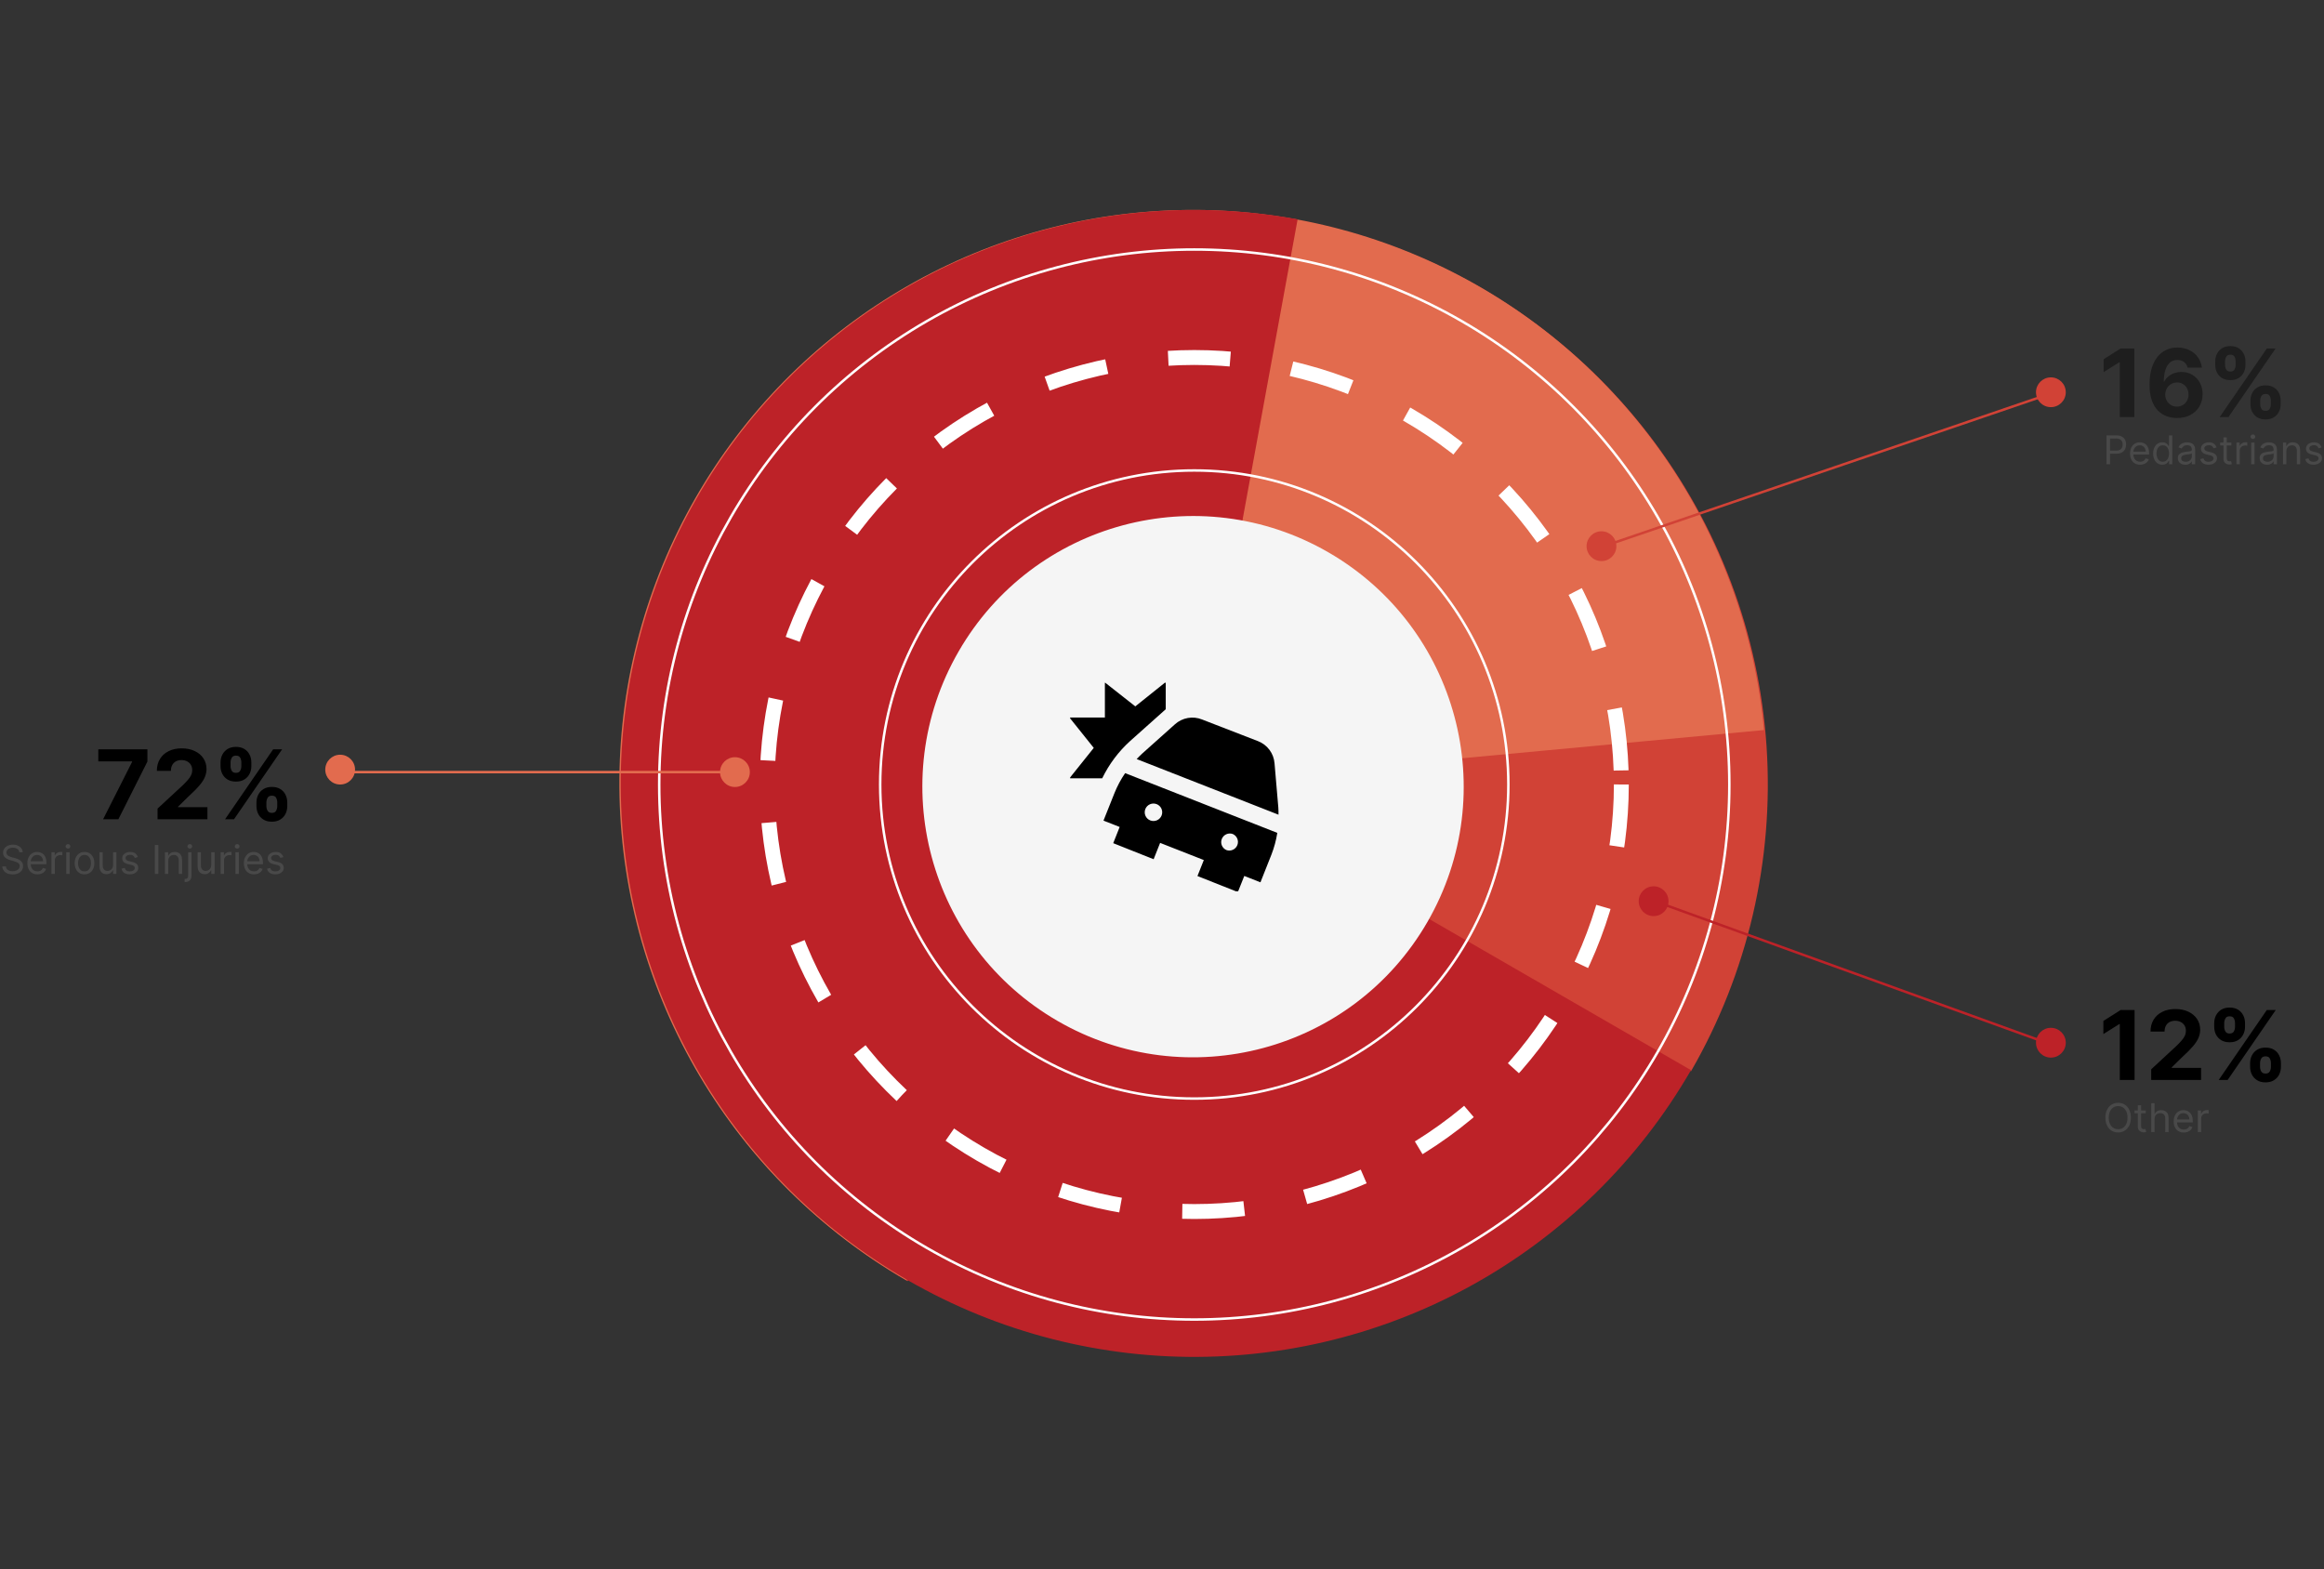
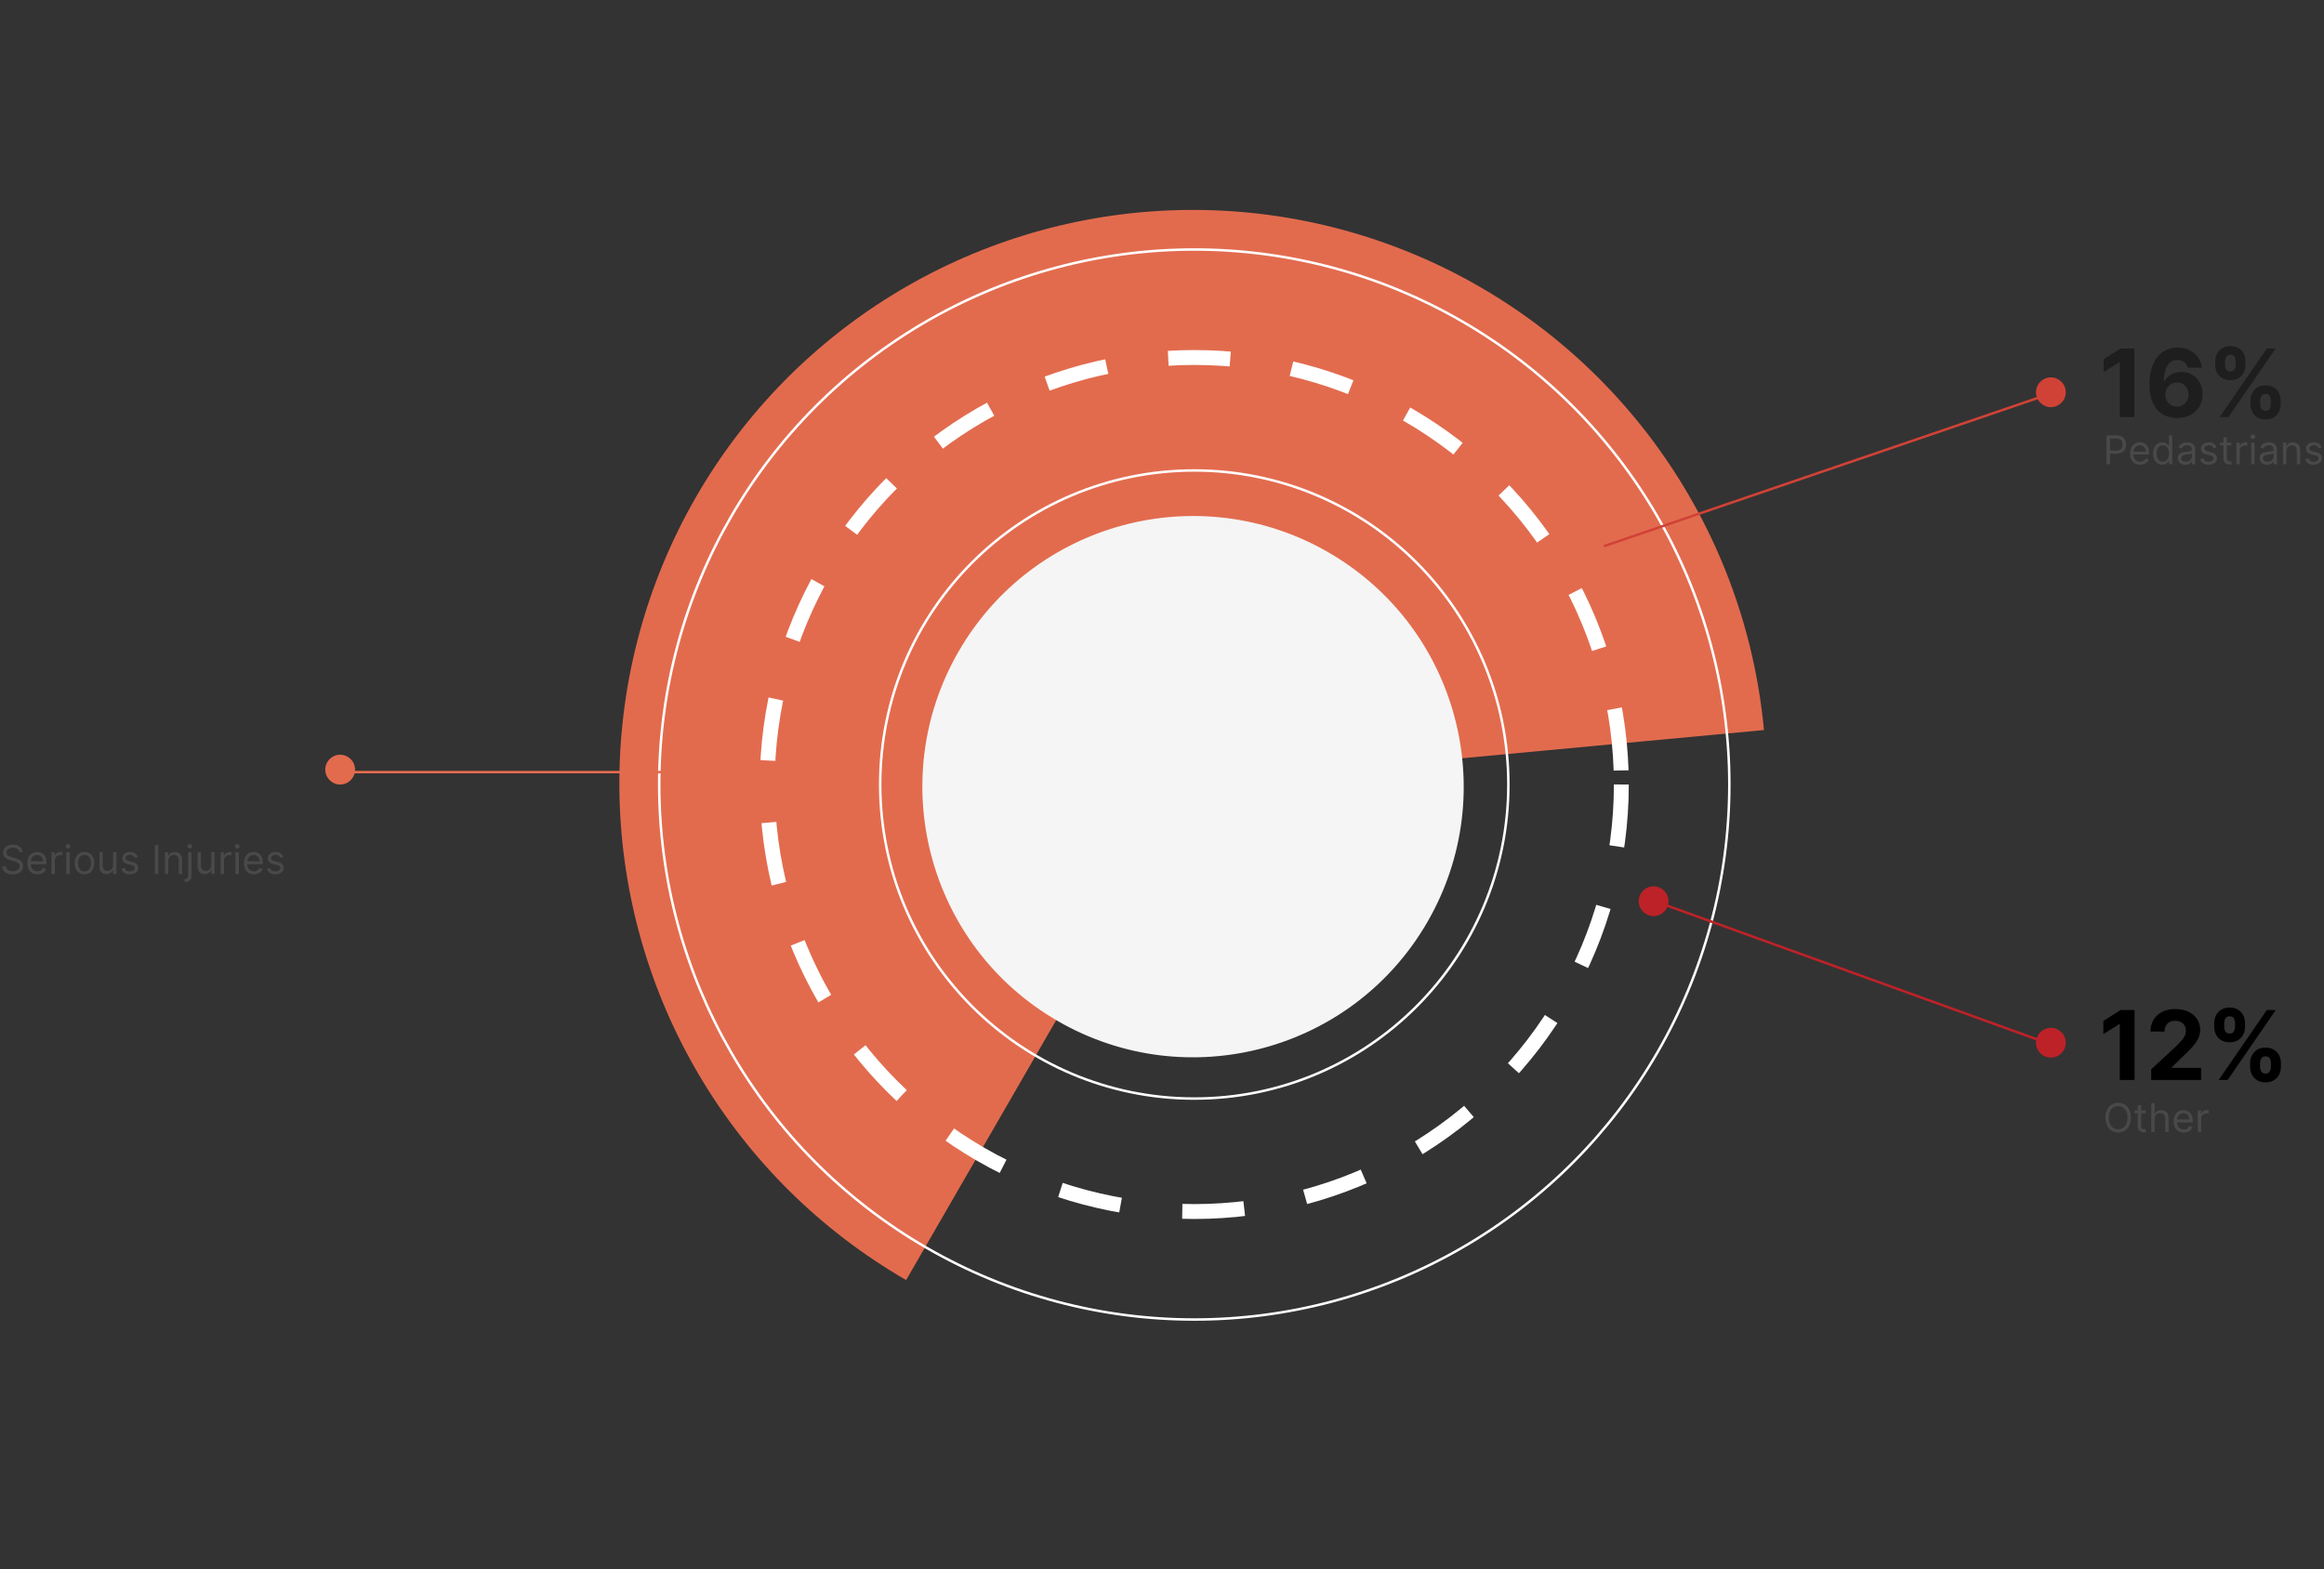
<svg xmlns="http://www.w3.org/2000/svg" width="936" height="632" viewBox="0 0 936 632" fill="none">
  <rect x="0" y="0" width="936" height="632" fill="#333333" stroke="none" />
-   <path d="M365.5 516.051C325.933 493.207 294.029 459.144 273.822 418.168C253.615 377.192 246.013 331.144 251.976 285.848C257.94 240.551 277.201 198.04 307.325 163.69C337.449 129.341 377.082 104.695 421.213 92.87C465.343 81.046 511.99 82.573 555.252 97.258C598.515 111.944 636.452 139.129 664.265 175.375C692.077 211.622 708.517 255.301 711.505 300.891C714.493 346.481 703.895 391.933 681.052 431.499L481 315.999L365.5 516.051Z" fill="#D14236" />
  <path d="M364.948 515.604C330.621 495.785 301.972 467.467 281.755 433.374C261.538 399.28 250.434 360.558 249.511 320.932C248.588 281.305 257.877 242.108 276.484 207.11C295.091 172.112 322.391 142.491 355.758 121.095C389.125 99.7 427.435 87.25 467.005 84.943C506.575 82.637 546.073 90.551 581.699 107.924C617.326 125.298 647.883 151.547 670.431 184.146C692.979 216.745 706.759 254.597 710.446 294.062L480.448 315.552L364.948 515.604Z" fill="#E26B4E" />
-   <path d="M681.052 431.052C659.89 467.706 629.064 497.841 591.94 518.168C554.817 538.494 512.822 548.231 470.541 546.315C428.26 544.399 387.319 530.903 352.186 507.302C317.053 483.7 289.08 450.9 271.32 412.482C253.561 374.064 246.697 331.505 251.479 289.452C256.261 247.399 272.505 207.468 298.437 174.018C324.369 140.569 358.992 114.887 398.527 99.776C438.062 84.665 480.989 80.707 522.62 88.332L481 315.552L681.052 431.052Z" fill="#BD2228" />
  <path d="M7.773 343.273C7.705 342.697 7.428 342.25 6.943 341.932C6.458 341.614 5.864 341.455 5.159 341.455C4.644 341.455 4.193 341.538 3.807 341.705C3.424 341.871 3.125 342.1 2.909 342.392C2.697 342.684 2.591 343.015 2.591 343.386C2.591 343.697 2.665 343.964 2.812 344.188C2.964 344.407 3.157 344.591 3.392 344.739C3.627 344.883 3.873 345.002 4.131 345.097C4.388 345.187 4.625 345.261 4.841 345.318L6.023 345.636C6.326 345.716 6.663 345.826 7.034 345.966C7.409 346.106 7.767 346.297 8.108 346.54C8.453 346.778 8.737 347.085 8.96 347.46C9.184 347.835 9.295 348.295 9.295 348.841C9.295 349.47 9.131 350.038 8.801 350.545C8.475 351.053 7.998 351.456 7.369 351.756C6.744 352.055 5.985 352.205 5.091 352.205C4.258 352.205 3.536 352.07 2.926 351.801C2.32 351.532 1.843 351.157 1.494 350.676C1.15 350.195 0.955 349.636 0.909 349H2.364C2.402 349.439 2.549 349.803 2.807 350.091C3.068 350.375 3.398 350.587 3.795 350.727C4.197 350.864 4.629 350.932 5.091 350.932C5.629 350.932 6.112 350.845 6.54 350.67C6.968 350.492 7.307 350.246 7.557 349.932C7.807 349.614 7.932 349.242 7.932 348.818C7.932 348.432 7.824 348.117 7.608 347.875C7.392 347.633 7.108 347.436 6.756 347.284C6.403 347.133 6.023 347 5.614 346.886L4.182 346.477C3.273 346.216 2.553 345.843 2.023 345.358C1.492 344.873 1.227 344.239 1.227 343.455C1.227 342.803 1.403 342.235 1.756 341.75C2.112 341.261 2.589 340.883 3.188 340.614C3.79 340.341 4.462 340.205 5.205 340.205C5.955 340.205 6.621 340.339 7.205 340.608C7.788 340.873 8.25 341.237 8.591 341.699C8.936 342.161 9.117 342.686 9.136 343.273H7.773ZM15.089 352.182C14.249 352.182 13.523 351.996 12.913 351.625C12.307 351.25 11.839 350.727 11.51 350.057C11.184 349.383 11.021 348.598 11.021 347.705C11.021 346.811 11.184 346.023 11.51 345.341C11.839 344.655 12.298 344.121 12.885 343.739C13.476 343.352 14.165 343.159 14.953 343.159C15.408 343.159 15.857 343.235 16.3 343.386C16.743 343.538 17.146 343.784 17.51 344.125C17.874 344.462 18.163 344.909 18.379 345.466C18.595 346.023 18.703 346.708 18.703 347.523V348.091H11.976V346.932H17.34C17.34 346.439 17.241 346 17.044 345.614C16.851 345.227 16.574 344.922 16.215 344.699C15.858 344.475 15.438 344.364 14.953 344.364C14.419 344.364 13.957 344.496 13.567 344.761C13.18 345.023 12.883 345.364 12.675 345.784C12.466 346.205 12.362 346.655 12.362 347.136V347.909C12.362 348.568 12.476 349.127 12.703 349.585C12.934 350.04 13.254 350.386 13.663 350.625C14.072 350.86 14.548 350.977 15.089 350.977C15.442 350.977 15.76 350.928 16.044 350.83C16.332 350.727 16.58 350.576 16.788 350.375C16.997 350.17 17.158 349.917 17.271 349.614L18.567 349.977C18.43 350.417 18.201 350.803 17.879 351.136C17.557 351.466 17.16 351.723 16.686 351.909C16.213 352.091 15.68 352.182 15.089 352.182ZM20.743 352V343.273H22.038V344.591H22.129C22.288 344.159 22.576 343.809 22.993 343.54C23.41 343.271 23.879 343.136 24.402 343.136C24.5 343.136 24.624 343.138 24.771 343.142C24.919 343.146 25.031 343.152 25.107 343.159V344.523C25.061 344.511 24.957 344.494 24.794 344.472C24.635 344.445 24.466 344.432 24.288 344.432C23.864 344.432 23.485 344.521 23.152 344.699C22.822 344.873 22.561 345.116 22.368 345.426C22.178 345.733 22.084 346.083 22.084 346.477V352H20.743ZM26.696 352V343.273H28.037V352H26.696ZM27.378 341.818C27.116 341.818 26.891 341.729 26.702 341.551C26.516 341.373 26.423 341.159 26.423 340.909C26.423 340.659 26.516 340.445 26.702 340.267C26.891 340.089 27.116 340 27.378 340C27.639 340 27.863 340.089 28.048 340.267C28.238 340.445 28.332 340.659 28.332 340.909C28.332 341.159 28.238 341.373 28.048 341.551C27.863 341.729 27.639 341.818 27.378 341.818ZM34.038 352.182C33.251 352.182 32.559 351.994 31.965 351.619C31.374 351.244 30.912 350.72 30.578 350.045C30.249 349.371 30.084 348.583 30.084 347.682C30.084 346.773 30.249 345.979 30.578 345.301C30.912 344.623 31.374 344.097 31.965 343.722C32.559 343.347 33.251 343.159 34.038 343.159C34.826 343.159 35.516 343.347 36.106 343.722C36.701 344.097 37.163 344.623 37.493 345.301C37.826 345.979 37.993 346.773 37.993 347.682C37.993 348.583 37.826 349.371 37.493 350.045C37.163 350.72 36.701 351.244 36.106 351.619C35.516 351.994 34.826 352.182 34.038 352.182ZM34.038 350.977C34.637 350.977 35.129 350.824 35.516 350.517C35.902 350.21 36.188 349.807 36.374 349.307C36.559 348.807 36.652 348.265 36.652 347.682C36.652 347.098 36.559 346.555 36.374 346.051C36.188 345.547 35.902 345.14 35.516 344.83C35.129 344.519 34.637 344.364 34.038 344.364C33.44 344.364 32.947 344.519 32.561 344.83C32.175 345.14 31.889 345.547 31.703 346.051C31.517 346.555 31.425 347.098 31.425 347.682C31.425 348.265 31.517 348.807 31.703 349.307C31.889 349.807 32.175 350.21 32.561 350.517C32.947 350.824 33.44 350.977 34.038 350.977ZM45.54 348.432V343.273H46.881V352H45.54V350.523H45.449C45.244 350.966 44.926 351.343 44.494 351.653C44.062 351.96 43.517 352.114 42.858 352.114C42.312 352.114 41.828 351.994 41.403 351.756C40.979 351.513 40.646 351.15 40.403 350.665C40.161 350.176 40.04 349.561 40.04 348.818V343.273H41.381V348.727C41.381 349.364 41.559 349.871 41.915 350.25C42.275 350.629 42.733 350.818 43.29 350.818C43.623 350.818 43.962 350.733 44.307 350.562C44.655 350.392 44.947 350.131 45.182 349.778C45.42 349.426 45.54 348.977 45.54 348.432ZM55.519 345.227L54.314 345.568C54.238 345.367 54.126 345.172 53.979 344.983C53.835 344.79 53.638 344.631 53.388 344.506C53.138 344.381 52.818 344.318 52.428 344.318C51.894 344.318 51.448 344.441 51.092 344.688C50.74 344.93 50.564 345.239 50.564 345.614C50.564 345.947 50.685 346.21 50.928 346.403C51.17 346.597 51.549 346.758 52.064 346.886L53.359 347.205C54.14 347.394 54.721 347.684 55.104 348.074C55.486 348.46 55.678 348.958 55.678 349.568C55.678 350.068 55.534 350.515 55.246 350.909C54.962 351.303 54.564 351.614 54.053 351.841C53.541 352.068 52.947 352.182 52.269 352.182C51.378 352.182 50.642 351.989 50.058 351.602C49.475 351.216 49.106 350.652 48.95 349.909L50.223 349.591C50.344 350.061 50.573 350.413 50.91 350.648C51.251 350.883 51.697 351 52.246 351C52.871 351 53.367 350.867 53.734 350.602C54.106 350.333 54.291 350.011 54.291 349.636C54.291 349.333 54.185 349.08 53.973 348.875C53.761 348.667 53.435 348.511 52.996 348.409L51.541 348.068C50.742 347.879 50.155 347.585 49.78 347.188C49.409 346.786 49.223 346.284 49.223 345.682C49.223 345.189 49.361 344.754 49.638 344.375C49.918 343.996 50.299 343.699 50.78 343.483C51.265 343.267 51.814 343.159 52.428 343.159C53.291 343.159 53.969 343.348 54.462 343.727C54.958 344.106 55.31 344.606 55.519 345.227ZM63.787 340.364V352H62.378V340.364H63.787ZM67.771 346.75V352H66.43V343.273H67.726V344.636H67.84C68.044 344.193 68.355 343.837 68.771 343.568C69.188 343.295 69.726 343.159 70.385 343.159C70.976 343.159 71.493 343.28 71.936 343.523C72.379 343.761 72.724 344.125 72.97 344.614C73.216 345.098 73.34 345.712 73.34 346.455V352H71.999V346.545C71.999 345.86 71.82 345.326 71.465 344.943C71.108 344.557 70.62 344.364 69.999 344.364C69.57 344.364 69.188 344.456 68.851 344.642C68.517 344.828 68.254 345.098 68.061 345.455C67.868 345.811 67.771 346.242 67.771 346.75ZM75.79 343.273H77.131V352.636C77.131 353.174 77.038 353.64 76.852 354.034C76.671 354.428 76.394 354.733 76.023 354.949C75.655 355.165 75.191 355.273 74.631 355.273C74.585 355.273 74.54 355.273 74.494 355.273C74.449 355.273 74.403 355.273 74.358 355.273V354.023C74.403 354.023 74.445 354.023 74.483 354.023C74.521 354.023 74.562 354.023 74.608 354.023C75.017 354.023 75.316 353.902 75.506 353.659C75.695 353.42 75.79 353.08 75.79 352.636V343.273ZM76.449 341.818C76.188 341.818 75.962 341.729 75.773 341.551C75.587 341.373 75.494 341.159 75.494 340.909C75.494 340.659 75.587 340.445 75.773 340.267C75.962 340.089 76.188 340 76.449 340C76.71 340 76.934 340.089 77.119 340.267C77.309 340.445 77.403 340.659 77.403 340.909C77.403 341.159 77.309 341.373 77.119 341.551C76.934 341.729 76.71 341.818 76.449 341.818ZM85.087 348.432V343.273H86.428V352H85.087V350.523H84.996C84.791 350.966 84.473 351.343 84.041 351.653C83.609 351.96 83.064 352.114 82.405 352.114C81.859 352.114 81.374 351.994 80.95 351.756C80.526 351.513 80.193 351.15 79.95 350.665C79.708 350.176 79.587 349.561 79.587 348.818V343.273H80.928V348.727C80.928 349.364 81.106 349.871 81.462 350.25C81.822 350.629 82.28 350.818 82.837 350.818C83.17 350.818 83.509 350.733 83.854 350.562C84.202 350.392 84.494 350.131 84.729 349.778C84.967 349.426 85.087 348.977 85.087 348.432ZM88.883 352V343.273H90.179V344.591H90.27C90.429 344.159 90.717 343.809 91.133 343.54C91.55 343.271 92.02 343.136 92.543 343.136C92.641 343.136 92.764 343.138 92.912 343.142C93.06 343.146 93.171 343.152 93.247 343.159V344.523C93.202 344.511 93.097 344.494 92.935 344.472C92.776 344.445 92.607 344.432 92.429 344.432C92.005 344.432 91.626 344.521 91.293 344.699C90.963 344.873 90.702 345.116 90.508 345.426C90.319 345.733 90.224 346.083 90.224 346.477V352H88.883ZM94.837 352V343.273H96.178V352H94.837ZM95.519 341.818C95.257 341.818 95.032 341.729 94.842 341.551C94.657 341.373 94.564 341.159 94.564 340.909C94.564 340.659 94.657 340.445 94.842 340.267C95.032 340.089 95.257 340 95.519 340C95.78 340 96.003 340.089 96.189 340.267C96.378 340.445 96.473 340.659 96.473 340.909C96.473 341.159 96.378 341.373 96.189 341.551C96.003 341.729 95.78 341.818 95.519 341.818ZM102.293 352.182C101.452 352.182 100.726 351.996 100.116 351.625C99.51 351.25 99.043 350.727 98.713 350.057C98.387 349.383 98.224 348.598 98.224 347.705C98.224 346.811 98.387 346.023 98.713 345.341C99.043 344.655 99.501 344.121 100.088 343.739C100.679 343.352 101.368 343.159 102.156 343.159C102.611 343.159 103.06 343.235 103.503 343.386C103.946 343.538 104.349 343.784 104.713 344.125C105.077 344.462 105.366 344.909 105.582 345.466C105.798 346.023 105.906 346.708 105.906 347.523V348.091H99.179V346.932H104.543C104.543 346.439 104.444 346 104.247 345.614C104.054 345.227 103.777 344.922 103.418 344.699C103.062 344.475 102.641 344.364 102.156 344.364C101.622 344.364 101.16 344.496 100.77 344.761C100.384 345.023 100.086 345.364 99.878 345.784C99.669 346.205 99.565 346.655 99.565 347.136V347.909C99.565 348.568 99.679 349.127 99.906 349.585C100.137 350.04 100.457 350.386 100.866 350.625C101.276 350.86 101.751 350.977 102.293 350.977C102.645 350.977 102.963 350.928 103.247 350.83C103.535 350.727 103.783 350.576 103.991 350.375C104.2 350.17 104.361 349.917 104.474 349.614L105.77 349.977C105.634 350.417 105.404 350.803 105.082 351.136C104.76 351.466 104.363 351.723 103.889 351.909C103.416 352.091 102.884 352.182 102.293 352.182ZM114.128 345.227L112.923 345.568C112.848 345.367 112.736 345.172 112.588 344.983C112.444 344.79 112.247 344.631 111.997 344.506C111.747 344.381 111.427 344.318 111.037 344.318C110.503 344.318 110.058 344.441 109.702 344.688C109.349 344.93 109.173 345.239 109.173 345.614C109.173 345.947 109.295 346.21 109.537 346.403C109.779 346.597 110.158 346.758 110.673 346.886L111.969 347.205C112.749 347.394 113.33 347.684 113.713 348.074C114.096 348.46 114.287 348.958 114.287 349.568C114.287 350.068 114.143 350.515 113.855 350.909C113.571 351.303 113.173 351.614 112.662 351.841C112.151 352.068 111.556 352.182 110.878 352.182C109.988 352.182 109.251 351.989 108.668 351.602C108.084 351.216 107.715 350.652 107.56 349.909L108.832 349.591C108.954 350.061 109.183 350.413 109.52 350.648C109.861 350.883 110.306 351 110.855 351C111.48 351 111.976 350.867 112.344 350.602C112.715 350.333 112.901 350.011 112.901 349.636C112.901 349.333 112.795 349.08 112.582 348.875C112.37 348.667 112.045 348.511 111.605 348.409L110.151 348.068C109.351 347.879 108.764 347.585 108.389 347.188C108.018 346.786 107.832 346.284 107.832 345.682C107.832 345.189 107.971 344.754 108.247 344.375C108.527 343.996 108.908 343.699 109.389 343.483C109.874 343.267 110.423 343.159 111.037 343.159C111.901 343.159 112.579 343.348 113.071 343.727C113.567 344.106 113.92 344.606 114.128 345.227Z" fill="#494949" />
  <path d="M848.409 187L848.409 175.364L852.341 175.364C853.254 175.364 854 175.528 854.58 175.858C855.163 176.184 855.595 176.625 855.875 177.182C856.155 177.739 856.295 178.36 856.295 179.045C856.295 179.731 856.155 180.354 855.875 180.915C855.598 181.475 855.17 181.922 854.591 182.256C854.011 182.585 853.269 182.75 852.364 182.75L849.545 182.75L849.545 181.5L852.318 181.5C852.943 181.5 853.445 181.392 853.824 181.176C854.203 180.96 854.477 180.669 854.648 180.301C854.822 179.93 854.909 179.511 854.909 179.045C854.909 178.58 854.822 178.163 854.648 177.795C854.477 177.428 854.201 177.14 853.818 176.932C853.436 176.72 852.928 176.614 852.295 176.614L849.818 176.614L849.818 187L848.409 187ZM861.949 187.182C861.108 187.182 860.383 186.996 859.773 186.625C859.167 186.25 858.699 185.727 858.369 185.057C858.044 184.383 857.881 183.598 857.881 182.705C857.881 181.811 858.044 181.023 858.369 180.341C858.699 179.655 859.157 179.121 859.744 178.739C860.335 178.352 861.025 178.159 861.813 178.159C862.267 178.159 862.716 178.235 863.159 178.386C863.602 178.538 864.006 178.784 864.369 179.125C864.733 179.462 865.023 179.909 865.239 180.466C865.455 181.023 865.563 181.708 865.563 182.523L865.563 183.091L858.835 183.091L858.835 181.932L864.199 181.932C864.199 181.439 864.1 181 863.903 180.614C863.71 180.227 863.434 179.922 863.074 179.699C862.718 179.475 862.297 179.364 861.813 179.364C861.278 179.364 860.816 179.496 860.426 179.761C860.04 180.023 859.742 180.364 859.534 180.784C859.326 181.205 859.222 181.655 859.222 182.136L859.222 182.909C859.222 183.568 859.335 184.127 859.563 184.585C859.794 185.04 860.114 185.386 860.523 185.625C860.932 185.86 861.407 185.977 861.949 185.977C862.301 185.977 862.619 185.928 862.903 185.83C863.191 185.727 863.439 185.576 863.648 185.375C863.856 185.17 864.017 184.917 864.131 184.614L865.426 184.977C865.29 185.417 865.061 185.803 864.739 186.136C864.417 186.466 864.019 186.723 863.545 186.909C863.072 187.091 862.54 187.182 861.949 187.182ZM870.898 187.182C870.17 187.182 869.528 186.998 868.972 186.631C868.415 186.259 867.979 185.737 867.665 185.062C867.35 184.384 867.193 183.583 867.193 182.659C867.193 181.742 867.35 180.947 867.665 180.273C867.979 179.598 868.417 179.078 868.977 178.71C869.538 178.343 870.186 178.159 870.92 178.159C871.489 178.159 871.938 178.254 872.267 178.443C872.6 178.629 872.854 178.841 873.028 179.08C873.206 179.314 873.345 179.508 873.443 179.659L873.557 179.659L873.557 175.364L874.898 175.364L874.898 187L873.602 187L873.602 185.659L873.443 185.659C873.345 185.818 873.205 186.019 873.023 186.261C872.841 186.5 872.581 186.714 872.244 186.903C871.907 187.089 871.458 187.182 870.898 187.182ZM871.08 185.977C871.617 185.977 872.072 185.837 872.443 185.557C872.814 185.273 873.097 184.881 873.29 184.381C873.483 183.877 873.58 183.295 873.58 182.636C873.58 181.985 873.485 181.415 873.295 180.926C873.106 180.434 872.826 180.051 872.455 179.778C872.083 179.502 871.625 179.364 871.08 179.364C870.511 179.364 870.038 179.509 869.659 179.801C869.284 180.089 869.002 180.481 868.813 180.977C868.627 181.47 868.534 182.023 868.534 182.636C868.534 183.258 868.629 183.822 868.818 184.33C869.011 184.833 869.295 185.235 869.67 185.534C870.049 185.83 870.519 185.977 871.08 185.977ZM880.108 187.205C879.555 187.205 879.053 187.1 878.602 186.892C878.152 186.68 877.794 186.375 877.528 185.977C877.263 185.576 877.131 185.091 877.131 184.523C877.131 184.023 877.229 183.617 877.426 183.307C877.623 182.992 877.886 182.746 878.216 182.568C878.545 182.39 878.909 182.258 879.307 182.17C879.708 182.08 880.112 182.008 880.517 181.955C881.047 181.886 881.477 181.835 881.807 181.801C882.14 181.763 882.383 181.701 882.534 181.614C882.689 181.527 882.767 181.375 882.767 181.159L882.767 181.114C882.767 180.553 882.614 180.117 882.307 179.807C882.004 179.496 881.544 179.341 880.926 179.341C880.286 179.341 879.784 179.481 879.42 179.761C879.057 180.042 878.801 180.341 878.653 180.659L877.381 180.205C877.608 179.674 877.911 179.261 878.29 178.966C878.672 178.667 879.089 178.458 879.54 178.341C879.994 178.22 880.441 178.159 880.881 178.159C881.161 178.159 881.483 178.193 881.847 178.261C882.214 178.326 882.568 178.46 882.909 178.665C883.254 178.869 883.54 179.178 883.767 179.591C883.994 180.004 884.108 180.557 884.108 181.25L884.108 187L882.767 187L882.767 185.818L882.699 185.818C882.608 186.008 882.456 186.21 882.244 186.426C882.032 186.642 881.75 186.826 881.398 186.977C881.045 187.129 880.616 187.205 880.108 187.205ZM880.313 186C880.843 186 881.29 185.896 881.653 185.687C882.021 185.479 882.297 185.21 882.483 184.881C882.672 184.551 882.767 184.205 882.767 183.841L882.767 182.614C882.71 182.682 882.585 182.744 882.392 182.801C882.203 182.854 881.983 182.902 881.733 182.943C881.487 182.981 881.246 183.015 881.011 183.045C880.78 183.072 880.593 183.095 880.449 183.114C880.1 183.159 879.775 183.233 879.472 183.335C879.172 183.434 878.93 183.583 878.744 183.784C878.563 183.981 878.472 184.25 878.472 184.591C878.472 185.057 878.644 185.409 878.989 185.648C879.337 185.883 879.778 186 880.313 186ZM892.737 180.227L891.533 180.568C891.457 180.367 891.345 180.172 891.197 179.983C891.054 179.79 890.857 179.631 890.607 179.506C890.357 179.381 890.036 179.318 889.646 179.318C889.112 179.318 888.667 179.441 888.311 179.687C887.959 179.93 887.783 180.239 887.783 180.614C887.783 180.947 887.904 181.21 888.146 181.403C888.389 181.597 888.768 181.758 889.283 181.886L890.578 182.205C891.358 182.394 891.94 182.684 892.322 183.074C892.705 183.46 892.896 183.958 892.896 184.568C892.896 185.068 892.752 185.515 892.464 185.909C892.18 186.303 891.783 186.614 891.271 186.841C890.76 187.068 890.165 187.182 889.487 187.182C888.597 187.182 887.86 186.989 887.277 186.602C886.694 186.216 886.324 185.652 886.169 184.909L887.442 184.591C887.563 185.061 887.792 185.413 888.129 185.648C888.47 185.883 888.915 186 889.464 186C890.089 186 890.586 185.867 890.953 185.602C891.324 185.333 891.51 185.011 891.51 184.636C891.51 184.333 891.404 184.08 891.192 183.875C890.98 183.667 890.654 183.511 890.214 183.409L888.76 183.068C887.961 182.879 887.374 182.585 886.999 182.187C886.627 181.786 886.442 181.284 886.442 180.682C886.442 180.189 886.58 179.754 886.857 179.375C887.137 178.996 887.518 178.699 887.999 178.483C888.483 178.267 889.033 178.159 889.646 178.159C890.51 178.159 891.188 178.348 891.68 178.727C892.177 179.106 892.529 179.606 892.737 180.227ZM898.71 178.273L898.71 179.409L894.188 179.409L894.188 178.273L898.71 178.273ZM895.506 176.182L896.847 176.182L896.847 184.5C896.847 184.879 896.902 185.163 897.011 185.352C897.125 185.538 897.269 185.663 897.443 185.727C897.621 185.788 897.809 185.818 898.006 185.818C898.153 185.818 898.275 185.811 898.369 185.795C898.464 185.777 898.54 185.761 898.597 185.75L898.869 186.955C898.778 186.989 898.652 187.023 898.489 187.057C898.326 187.095 898.119 187.114 897.869 187.114C897.491 187.114 897.119 187.032 896.756 186.869C896.396 186.706 896.097 186.458 895.858 186.125C895.623 185.792 895.506 185.371 895.506 184.864L895.506 176.182ZM900.727 187L900.727 178.273L902.023 178.273L902.023 179.591L902.114 179.591C902.273 179.159 902.561 178.809 902.977 178.54C903.394 178.271 903.864 178.136 904.386 178.136C904.485 178.136 904.608 178.138 904.756 178.142C904.903 178.146 905.015 178.152 905.091 178.159L905.091 179.523C905.045 179.511 904.941 179.494 904.778 179.472C904.619 179.445 904.451 179.432 904.273 179.432C903.848 179.432 903.47 179.521 903.136 179.699C902.807 179.873 902.545 180.116 902.352 180.426C902.163 180.733 902.068 181.083 902.068 181.477L902.068 187L900.727 187ZM906.68 187L906.68 178.273L908.021 178.273L908.021 187L906.68 187ZM907.362 176.818C907.101 176.818 906.875 176.729 906.686 176.551C906.5 176.373 906.408 176.159 906.408 175.909C906.408 175.659 906.5 175.445 906.686 175.267C906.875 175.089 907.101 175 907.362 175C907.624 175 907.847 175.089 908.033 175.267C908.222 175.445 908.317 175.659 908.317 175.909C908.317 176.159 908.222 176.373 908.033 176.551C907.847 176.729 907.624 176.818 907.362 176.818ZM913.045 187.205C912.492 187.205 911.991 187.1 911.54 186.892C911.089 186.68 910.731 186.375 910.466 185.977C910.201 185.576 910.068 185.091 910.068 184.523C910.068 184.023 910.167 183.617 910.364 183.307C910.561 182.992 910.824 182.746 911.153 182.568C911.483 182.39 911.847 182.258 912.244 182.17C912.646 182.08 913.049 182.008 913.455 181.955C913.985 181.886 914.415 181.835 914.744 181.801C915.078 181.763 915.32 181.701 915.472 181.614C915.627 181.527 915.705 181.375 915.705 181.159L915.705 181.114C915.705 180.553 915.551 180.117 915.244 179.807C914.941 179.496 914.481 179.341 913.864 179.341C913.223 179.341 912.722 179.481 912.358 179.761C911.994 180.042 911.739 180.341 911.591 180.659L910.318 180.205C910.545 179.674 910.848 179.261 911.227 178.966C911.61 178.667 912.027 178.458 912.477 178.341C912.932 178.22 913.379 178.159 913.818 178.159C914.098 178.159 914.42 178.193 914.784 178.261C915.152 178.326 915.506 178.46 915.847 178.665C916.191 178.869 916.477 179.178 916.705 179.591C916.932 180.004 917.045 180.557 917.045 181.25L917.045 187L915.705 187L915.705 185.818L915.636 185.818C915.545 186.008 915.394 186.21 915.182 186.426C914.97 186.642 914.688 186.826 914.335 186.977C913.983 187.129 913.553 187.205 913.045 187.205ZM913.25 186C913.78 186 914.227 185.896 914.591 185.687C914.958 185.479 915.235 185.21 915.42 184.881C915.61 184.551 915.705 184.205 915.705 183.841L915.705 182.614C915.648 182.682 915.523 182.744 915.33 182.801C915.14 182.854 914.92 182.902 914.67 182.943C914.424 182.981 914.184 183.015 913.949 183.045C913.718 183.072 913.53 183.095 913.386 183.114C913.038 183.159 912.712 183.233 912.409 183.335C912.11 183.434 911.867 183.583 911.682 183.784C911.5 183.981 911.409 184.25 911.409 184.591C911.409 185.057 911.581 185.409 911.926 185.648C912.275 185.883 912.716 186 913.25 186ZM920.834 181.75L920.834 187L919.493 187L919.493 178.273L920.788 178.273L920.788 179.636L920.902 179.636C921.107 179.193 921.417 178.837 921.834 178.568C922.25 178.295 922.788 178.159 923.447 178.159C924.038 178.159 924.555 178.28 924.999 178.523C925.442 178.761 925.786 179.125 926.033 179.614C926.279 180.098 926.402 180.712 926.402 181.455L926.402 187L925.061 187L925.061 181.545C925.061 180.86 924.883 180.326 924.527 179.943C924.171 179.557 923.682 179.364 923.061 179.364C922.633 179.364 922.25 179.456 921.913 179.642C921.58 179.828 921.317 180.098 921.124 180.455C920.93 180.811 920.834 181.242 920.834 181.75ZM935.034 180.227L933.83 180.568C933.754 180.367 933.642 180.172 933.494 179.983C933.35 179.79 933.153 179.631 932.903 179.506C932.653 179.381 932.333 179.318 931.943 179.318C931.409 179.318 930.964 179.441 930.608 179.687C930.256 179.93 930.08 180.239 930.08 180.614C930.08 180.947 930.201 181.21 930.443 181.403C930.686 181.597 931.064 181.758 931.58 181.886L932.875 182.205C933.655 182.394 934.237 182.684 934.619 183.074C935.002 183.46 935.193 183.958 935.193 184.568C935.193 185.068 935.049 185.515 934.761 185.909C934.477 186.303 934.08 186.614 933.568 186.841C933.057 187.068 932.462 187.182 931.784 187.182C930.894 187.182 930.157 186.989 929.574 186.602C928.991 186.216 928.621 185.652 928.466 184.909L929.739 184.591C929.86 185.061 930.089 185.413 930.426 185.648C930.767 185.883 931.212 186 931.761 186C932.386 186 932.883 185.867 933.25 185.602C933.621 185.333 933.807 185.011 933.807 184.636C933.807 184.333 933.701 184.08 933.489 183.875C933.277 183.667 932.951 183.511 932.511 183.409L931.057 183.068C930.258 182.879 929.67 182.585 929.295 182.187C928.924 181.786 928.739 181.284 928.739 180.682C928.739 180.189 928.877 179.754 929.153 179.375C929.434 178.996 929.814 178.699 930.295 178.483C930.78 178.267 931.33 178.159 931.943 178.159C932.807 178.159 933.485 178.348 933.977 178.727C934.473 179.106 934.826 179.606 935.034 180.227Z" fill="#494949" />
  <path d="M858.227 450.182C858.227 451.409 858.006 452.47 857.563 453.364C857.119 454.258 856.511 454.947 855.739 455.432C854.966 455.917 854.083 456.159 853.091 456.159C852.098 456.159 851.216 455.917 850.443 455.432C849.67 454.947 849.063 454.258 848.619 453.364C848.176 452.47 847.955 451.409 847.955 450.182C847.955 448.955 848.176 447.894 848.619 447C849.063 446.106 849.67 445.417 850.443 444.932C851.216 444.447 852.098 444.205 853.091 444.205C854.083 444.205 854.966 444.447 855.739 444.932C856.511 445.417 857.119 446.106 857.563 447C858.006 447.894 858.227 448.955 858.227 450.182ZM856.864 450.182C856.864 449.174 856.695 448.324 856.358 447.631C856.025 446.937 855.572 446.413 855 446.057C854.432 445.701 853.795 445.523 853.091 445.523C852.386 445.523 851.748 445.701 851.176 446.057C850.608 446.413 850.155 446.937 849.818 447.631C849.485 448.324 849.318 449.174 849.318 450.182C849.318 451.189 849.485 452.04 849.818 452.733C850.155 453.426 850.608 453.951 851.176 454.307C851.748 454.663 852.386 454.841 853.091 454.841C853.795 454.841 854.432 454.663 855 454.307C855.572 453.951 856.025 453.426 856.358 452.733C856.695 452.04 856.864 451.189 856.864 450.182ZM864.21 447.273L864.21 448.409L859.688 448.409L859.688 447.273L864.21 447.273ZM861.006 445.182L862.347 445.182L862.347 453.5C862.347 453.879 862.402 454.163 862.511 454.352C862.625 454.538 862.769 454.663 862.943 454.727C863.121 454.788 863.309 454.818 863.506 454.818C863.653 454.818 863.775 454.811 863.869 454.795C863.964 454.777 864.04 454.761 864.097 454.75L864.369 455.955C864.278 455.989 864.152 456.023 863.989 456.057C863.826 456.095 863.619 456.114 863.369 456.114C862.991 456.114 862.619 456.032 862.256 455.869C861.896 455.706 861.597 455.458 861.358 455.125C861.123 454.792 861.006 454.371 861.006 453.864L861.006 445.182ZM867.756 450.75L867.756 456L866.415 456L866.415 444.364L867.756 444.364L867.756 448.636L867.869 448.636C868.074 448.186 868.381 447.828 868.79 447.562C869.203 447.294 869.752 447.159 870.438 447.159C871.032 447.159 871.553 447.278 872 447.517C872.447 447.752 872.794 448.114 873.04 448.602C873.29 449.087 873.415 449.705 873.415 450.455L873.415 456L872.074 456L872.074 450.545C872.074 449.852 871.894 449.316 871.534 448.937C871.178 448.555 870.684 448.364 870.051 448.364C869.612 448.364 869.218 448.456 868.869 448.642C868.525 448.828 868.252 449.098 868.051 449.455C867.854 449.811 867.756 450.242 867.756 450.75ZM879.527 456.182C878.686 456.182 877.961 455.996 877.351 455.625C876.745 455.25 876.277 454.727 875.947 454.057C875.622 453.383 875.459 452.598 875.459 451.705C875.459 450.811 875.622 450.023 875.947 449.341C876.277 448.655 876.735 448.121 877.322 447.739C877.913 447.352 878.603 447.159 879.391 447.159C879.845 447.159 880.294 447.235 880.737 447.386C881.18 447.538 881.584 447.784 881.947 448.125C882.311 448.462 882.601 448.909 882.817 449.466C883.033 450.023 883.141 450.708 883.141 451.523L883.141 452.091L876.413 452.091L876.413 450.932L881.777 450.932C881.777 450.439 881.679 450 881.482 449.614C881.288 449.227 881.012 448.922 880.652 448.699C880.296 448.475 879.875 448.364 879.391 448.364C878.857 448.364 878.394 448.496 878.004 448.761C877.618 449.023 877.321 449.364 877.112 449.784C876.904 450.205 876.8 450.655 876.8 451.136L876.8 451.909C876.8 452.568 876.913 453.127 877.141 453.585C877.372 454.04 877.692 454.386 878.101 454.625C878.51 454.86 878.985 454.977 879.527 454.977C879.879 454.977 880.197 454.928 880.482 454.83C880.769 454.727 881.018 454.576 881.226 454.375C881.434 454.17 881.595 453.917 881.709 453.614L883.004 453.977C882.868 454.417 882.639 454.803 882.317 455.136C881.995 455.466 881.597 455.723 881.124 455.909C880.65 456.091 880.118 456.182 879.527 456.182ZM885.18 456L885.18 447.273L886.476 447.273L886.476 448.591L886.567 448.591C886.726 448.159 887.014 447.809 887.43 447.54C887.847 447.271 888.317 447.136 888.839 447.136C888.938 447.136 889.061 447.138 889.209 447.142C889.357 447.146 889.468 447.152 889.544 447.159L889.544 448.523C889.499 448.511 889.394 448.494 889.232 448.472C889.072 448.445 888.904 448.432 888.726 448.432C888.302 448.432 887.923 448.521 887.589 448.699C887.26 448.873 886.999 449.116 886.805 449.426C886.616 449.733 886.521 450.083 886.521 450.477L886.521 456L885.18 456Z" fill="#494949" />
-   <path d="M41.522 330L53.205 306.882V306.689H39.595V301.818H59.369V306.758L47.673 330H41.522ZM63.453 330V325.707L73.484 316.418C74.337 315.593 75.053 314.85 75.631 314.189C76.218 313.528 76.663 312.882 76.966 312.249C77.268 311.607 77.42 310.914 77.42 310.171C77.42 309.345 77.232 308.634 76.856 308.038C76.48 307.433 75.966 306.969 75.314 306.648C74.663 306.318 73.925 306.153 73.099 306.153C72.237 306.153 71.484 306.327 70.842 306.676C70.2 307.024 69.705 307.524 69.356 308.176C69.007 308.827 68.833 309.602 68.833 310.501H63.178C63.178 308.657 63.595 307.056 64.43 305.699C65.264 304.341 66.434 303.291 67.939 302.547C69.443 301.804 71.177 301.433 73.14 301.433C75.159 301.433 76.915 301.791 78.411 302.506C79.915 303.213 81.085 304.194 81.919 305.451C82.754 306.708 83.172 308.148 83.172 309.772C83.172 310.836 82.961 311.886 82.539 312.923C82.126 313.96 81.387 315.111 80.323 316.377C79.259 317.634 77.759 319.143 75.824 320.904L71.709 324.936V325.129H83.543V330H63.453ZM103.286 324.716V323.23C103.286 322.101 103.525 321.065 104.002 320.12C104.488 319.166 105.19 318.404 106.107 317.836C107.034 317.258 108.162 316.969 109.492 316.969C110.841 316.969 111.974 317.253 112.891 317.822C113.818 318.391 114.515 319.152 114.983 320.106C115.46 321.051 115.698 322.092 115.698 323.23V324.716C115.698 325.844 115.46 326.886 114.983 327.84C114.506 328.784 113.804 329.541 112.878 330.11C111.951 330.688 110.823 330.977 109.492 330.977C108.144 330.977 107.011 330.688 106.094 330.11C105.176 329.541 104.479 328.784 104.002 327.84C103.525 326.886 103.286 325.844 103.286 324.716ZM107.291 323.23V324.716C107.291 325.367 107.447 325.982 107.759 326.56C108.08 327.138 108.658 327.427 109.492 327.427C110.327 327.427 110.896 327.142 111.199 326.574C111.511 326.005 111.667 325.386 111.667 324.716V323.23C111.667 322.56 111.52 321.936 111.226 321.358C110.933 320.78 110.355 320.491 109.492 320.491C108.667 320.491 108.093 320.78 107.772 321.358C107.451 321.936 107.291 322.56 107.291 323.23ZM88.824 308.588V307.102C88.824 305.965 89.067 304.924 89.553 303.979C90.04 303.025 90.741 302.263 91.659 301.694C92.585 301.126 93.704 300.841 95.016 300.841C96.374 300.841 97.511 301.126 98.429 301.694C99.346 302.263 100.043 303.025 100.52 303.979C100.998 304.924 101.236 305.965 101.236 307.102V308.588C101.236 309.726 100.993 310.767 100.507 311.712C100.03 312.657 99.328 313.414 98.401 313.983C97.484 314.542 96.356 314.822 95.016 314.822C93.677 314.822 92.544 314.538 91.617 313.969C90.7 313.391 90.003 312.634 89.526 311.698C89.058 310.753 88.824 309.717 88.824 308.588ZM92.856 307.102V308.588C92.856 309.258 93.012 309.877 93.324 310.446C93.645 311.015 94.209 311.299 95.016 311.299C95.86 311.299 96.434 311.015 96.736 310.446C97.048 309.877 97.204 309.258 97.204 308.588V307.102C97.204 306.433 97.057 305.809 96.764 305.231C96.47 304.653 95.888 304.364 95.016 304.364C94.2 304.364 93.636 304.657 93.324 305.245C93.012 305.832 92.856 306.451 92.856 307.102ZM90.64 330L110.015 301.818H113.621L94.246 330H90.64Z" fill="black" />
  <path d="M859.597 140.364L859.597 168L853.753 168L853.753 145.91L853.592 145.91L847.263 149.877L847.263 144.695L854.104 140.364L859.597 140.364ZM876.771 168.378C875.35 168.369 873.978 168.13 872.656 167.663C871.342 167.195 870.164 166.435 869.12 165.382C868.077 164.33 867.249 162.935 866.637 161.199C866.034 159.463 865.733 157.33 865.733 154.803C865.742 152.482 866.007 150.408 866.529 148.582C867.06 146.746 867.816 145.19 868.796 143.913C869.786 142.635 870.969 141.664 872.345 140.998C873.722 140.323 875.265 139.986 876.974 139.986C878.818 139.986 880.446 140.346 881.859 141.065C883.271 141.776 884.405 142.743 885.259 143.967C886.123 145.19 886.645 146.562 886.825 148.082L881.063 148.082C880.838 147.12 880.365 146.364 879.646 145.815C878.926 145.267 878.035 144.992 876.974 144.992C875.175 144.992 873.807 145.775 872.872 147.34C871.945 148.906 871.473 151.033 871.455 153.723L871.644 153.723C872.057 152.904 872.615 152.207 873.317 151.631C874.028 151.047 874.833 150.601 875.732 150.295C876.641 149.981 877.599 149.823 878.607 149.823C880.244 149.823 881.701 150.21 882.979 150.984C884.256 151.748 885.264 152.801 886.002 154.141C886.739 155.482 887.108 157.016 887.108 158.743C887.108 160.614 886.672 162.278 885.799 163.736C884.935 165.193 883.725 166.336 882.169 167.163C880.622 167.982 878.823 168.387 876.771 168.378ZM876.744 163.79C877.644 163.79 878.449 163.574 879.16 163.142C879.871 162.71 880.428 162.125 880.833 161.388C881.238 160.65 881.44 159.822 881.44 158.905C881.44 157.987 881.238 157.164 880.833 156.435C880.437 155.707 879.889 155.126 879.187 154.695C878.485 154.263 877.685 154.047 876.785 154.047C876.11 154.047 875.485 154.173 874.909 154.425C874.342 154.677 873.843 155.027 873.411 155.477C872.988 155.927 872.656 156.449 872.413 157.043C872.17 157.627 872.048 158.253 872.048 158.918C872.048 159.809 872.251 160.623 872.656 161.361C873.069 162.098 873.627 162.688 874.329 163.129C875.04 163.569 875.845 163.79 876.744 163.79ZM906.378 162.818L906.378 161.361C906.378 160.254 906.612 159.238 907.08 158.311C907.556 157.375 908.245 156.629 909.144 156.071C910.053 155.504 911.159 155.221 912.464 155.221C913.786 155.221 914.897 155.5 915.797 156.058C916.706 156.615 917.389 157.362 917.848 158.298C918.316 159.224 918.55 160.245 918.55 161.361L918.55 162.818C918.55 163.925 918.316 164.946 917.848 165.881C917.38 166.808 916.692 167.55 915.783 168.108C914.875 168.675 913.768 168.958 912.464 168.958C911.141 168.958 910.03 168.675 909.131 168.108C908.231 167.55 907.547 166.808 907.08 165.881C906.612 164.946 906.378 163.925 906.378 162.818ZM910.305 161.361L910.305 162.818C910.305 163.457 910.458 164.06 910.764 164.626C911.078 165.193 911.645 165.477 912.464 165.477C913.283 165.477 913.84 165.198 914.137 164.64C914.443 164.082 914.596 163.475 914.596 162.818L914.596 161.361C914.596 160.704 914.452 160.092 914.164 159.526C913.876 158.959 913.31 158.675 912.464 158.675C911.654 158.675 911.092 158.959 910.777 159.526C910.462 160.092 910.305 160.704 910.305 161.361ZM892.195 147.003L892.195 145.545C892.195 144.43 892.434 143.409 892.911 142.482C893.387 141.547 894.076 140.8 894.975 140.242C895.884 139.684 896.981 139.406 898.268 139.406C899.599 139.406 900.715 139.684 901.614 140.242C902.514 140.8 903.198 141.547 903.666 142.482C904.133 143.409 904.367 144.43 904.367 145.545L904.367 147.003C904.367 148.118 904.129 149.139 903.652 150.066C903.184 150.993 902.496 151.735 901.587 152.293C900.688 152.841 899.581 153.116 898.268 153.116C896.954 153.116 895.843 152.837 894.935 152.279C894.035 151.712 893.351 150.97 892.884 150.053C892.425 149.126 892.195 148.109 892.195 147.003ZM896.149 145.545L896.149 147.003C896.149 147.66 896.302 148.267 896.608 148.825C896.923 149.382 897.476 149.661 898.268 149.661C899.095 149.661 899.658 149.382 899.955 148.825C900.261 148.267 900.413 147.66 900.413 147.003L900.413 145.545C900.413 144.889 900.27 144.277 899.982 143.71C899.694 143.143 899.122 142.86 898.268 142.86C897.467 142.86 896.914 143.148 896.608 143.724C896.302 144.299 896.149 144.907 896.149 145.545ZM893.977 168L912.977 140.364L916.512 140.364L897.512 168L893.977 168Z" fill="#1E1E1E" />
  <path d="M859.711 406.818L859.711 435L853.753 435L853.753 412.474L853.588 412.474L847.134 416.519L847.134 411.235L854.111 406.818L859.711 406.818ZM866.409 435L866.409 430.707L876.441 421.418C877.294 420.593 878.01 419.85 878.587 419.189C879.175 418.528 879.619 417.882 879.922 417.249C880.225 416.607 880.376 415.914 880.376 415.171C880.376 414.345 880.188 413.634 879.812 413.038C879.436 412.433 878.922 411.969 878.271 411.648C877.62 411.318 876.881 411.153 876.055 411.153C875.193 411.153 874.441 411.327 873.799 411.676C873.157 412.024 872.661 412.524 872.313 413.176C871.964 413.827 871.79 414.602 871.79 415.501L866.134 415.501C866.134 413.657 866.551 412.056 867.386 410.699C868.221 409.341 869.391 408.291 870.895 407.547C872.4 406.804 874.134 406.433 876.097 406.433C878.115 406.433 879.872 406.791 881.367 407.506C882.872 408.213 884.041 409.194 884.876 410.451C885.711 411.708 886.128 413.148 886.128 414.772C886.128 415.836 885.917 416.886 885.495 417.923C885.082 418.96 884.344 420.111 883.28 421.377C882.216 422.634 880.716 424.143 878.78 425.904L874.666 429.936L874.666 430.129L886.5 430.129L886.5 435L866.409 435ZM906.243 429.716L906.243 428.23C906.243 427.101 906.481 426.065 906.958 425.12C907.445 424.166 908.146 423.404 909.064 422.836C909.99 422.258 911.119 421.969 912.449 421.969C913.798 421.969 914.93 422.253 915.848 422.822C916.774 423.391 917.472 424.152 917.939 425.106C918.417 426.051 918.655 427.092 918.655 428.23L918.655 429.716C918.655 430.844 918.417 431.886 917.939 432.84C917.462 433.784 916.761 434.541 915.834 435.11C914.908 435.688 913.779 435.977 912.449 435.977C911.1 435.977 909.967 435.688 909.05 435.11C908.133 434.541 907.436 433.784 906.958 432.84C906.481 431.886 906.243 430.844 906.243 429.716ZM910.247 428.23L910.247 429.716C910.247 430.367 910.403 430.982 910.715 431.56C911.036 432.138 911.614 432.427 912.449 432.427C913.284 432.427 913.853 432.142 914.155 431.574C914.467 431.005 914.623 430.386 914.623 429.716L914.623 428.23C914.623 427.56 914.476 426.936 914.183 426.358C913.889 425.78 913.311 425.491 912.449 425.491C911.623 425.491 911.05 425.78 910.729 426.358C910.408 426.936 910.247 427.56 910.247 428.23ZM891.78 413.588L891.78 412.102C891.78 410.965 892.024 409.923 892.51 408.979C892.996 408.025 893.698 407.263 894.615 406.694C895.542 406.126 896.661 405.841 897.973 405.841C899.33 405.841 900.468 406.126 901.385 406.694C902.303 407.263 903 408.025 903.477 408.979C903.954 409.923 904.193 410.965 904.193 412.102L904.193 413.588C904.193 414.726 903.949 415.767 903.463 416.712C902.986 417.657 902.284 418.414 901.358 418.983C900.441 419.542 899.312 419.822 897.973 419.822C896.633 419.822 895.5 419.538 894.574 418.969C893.657 418.391 892.959 417.634 892.482 416.698C892.014 415.753 891.78 414.717 891.78 413.588ZM895.812 412.102L895.812 413.588C895.812 414.258 895.968 414.877 896.28 415.446C896.601 416.015 897.165 416.299 897.973 416.299C898.817 416.299 899.39 416.015 899.693 415.446C900.005 414.877 900.161 414.258 900.161 413.588L900.161 412.102C900.161 411.433 900.014 410.809 899.72 410.231C899.427 409.653 898.844 409.364 897.973 409.364C897.156 409.364 896.592 409.657 896.28 410.245C895.968 410.832 895.812 411.451 895.812 412.102ZM893.597 435L912.972 406.818L916.577 406.818L897.202 435L893.597 435Z" fill="black" />
  <circle cx="481" cy="316" r="172" stroke="white" stroke-width="6" stroke-dasharray="25 25" />
  <g style="mix-blend-mode:soft-light">
    <circle cx="481" cy="316" r="126.5" stroke="white" />
  </g>
  <g style="mix-blend-mode:soft-light">
    <circle cx="481" cy="316" r="215.5" stroke="white" />
  </g>
  <circle cx="480.5" cy="316.866" r="109" transform="rotate(120 480.5 316.866)" fill="#F5F5F5" />
  <g clip-path="url(#clip0_6_445)">
-     <path d="M430.716 313.5L440.517 301.25L430.716 289H445V274.888L457.25 284.53L469.5 274.716V285.685L455.23 298.425C450.523 302.675 446.681 307.793 443.915 313.5H430.716ZM514.923 328.154C514.923 327.181 514.923 326.208 514.846 325.239L513.32 307.417C513.159 305.467 512.453 303.601 511.283 302.032C510.113 300.463 508.525 299.255 506.702 298.544L484.109 289.794C482.298 289.069 480.32 288.865 478.399 289.205C476.478 289.545 474.69 290.416 473.238 291.719L459.896 303.647C459.161 304.302 458.496 305.047 457.796 305.747L514.923 328.154ZM514.437 335.48C513.96 338.511 513.154 341.48 512.032 344.335L507.65 355.391L501.137 352.829L498.55 359.322L482.282 352.864L484.841 346.428L467.243 339.512L464.628 346.092L448.36 339.627L450.95 333.1L444.433 330.541L448.85 319.467C449.987 316.636 451.429 313.936 453.152 311.417L514.437 335.48ZM465.857 323.905C464.988 323.563 464.018 323.579 463.161 323.951C462.304 324.322 461.63 325.019 461.287 325.888C460.944 326.757 460.96 327.727 461.332 328.584C461.704 329.44 462.401 330.115 463.27 330.457C464.139 330.8 465.108 330.784 465.965 330.412C466.822 330.041 467.496 329.344 467.839 328.475C468.182 327.606 468.166 326.636 467.794 325.779C467.422 324.923 466.725 324.248 465.857 323.905ZM496.492 335.931C495.642 335.627 494.706 335.665 493.884 336.038C493.061 336.411 492.415 337.089 492.084 337.929C491.752 338.769 491.76 339.705 492.105 340.539C492.451 341.374 493.108 342.041 493.937 342.399C494.787 342.704 495.723 342.666 496.545 342.293C497.368 341.92 498.014 341.242 498.345 340.402C498.677 339.562 498.669 338.626 498.324 337.792C497.978 336.957 497.321 336.29 496.492 335.931Z" fill="black" />
-   </g>
+     </g>
  <path d="M666.5 363L825.5 420.5" stroke="#BD2228" />
  <path d="M824.5 159L646 220" stroke="#D14236" />
  <circle cx="826" cy="158" r="6" fill="#D14236" />
  <circle cx="826" cy="420" r="6" fill="#BD2228" />
-   <circle cx="645" cy="220" r="6" fill="#D14236" />
  <circle cx="666" cy="363" r="6" fill="#BD2228" />
  <circle cx="296" cy="311" r="6" fill="#E26B4E" />
  <circle cx="137" cy="310" r="6" fill="#E26B4E" />
  <path d="M296 311L137 311" stroke="#E26B4E" />
  <defs>
    <clipPath id="clip0_6_445">
      <rect width="84" height="84" fill="white" transform="translate(431 275)" />
    </clipPath>
  </defs>
</svg>